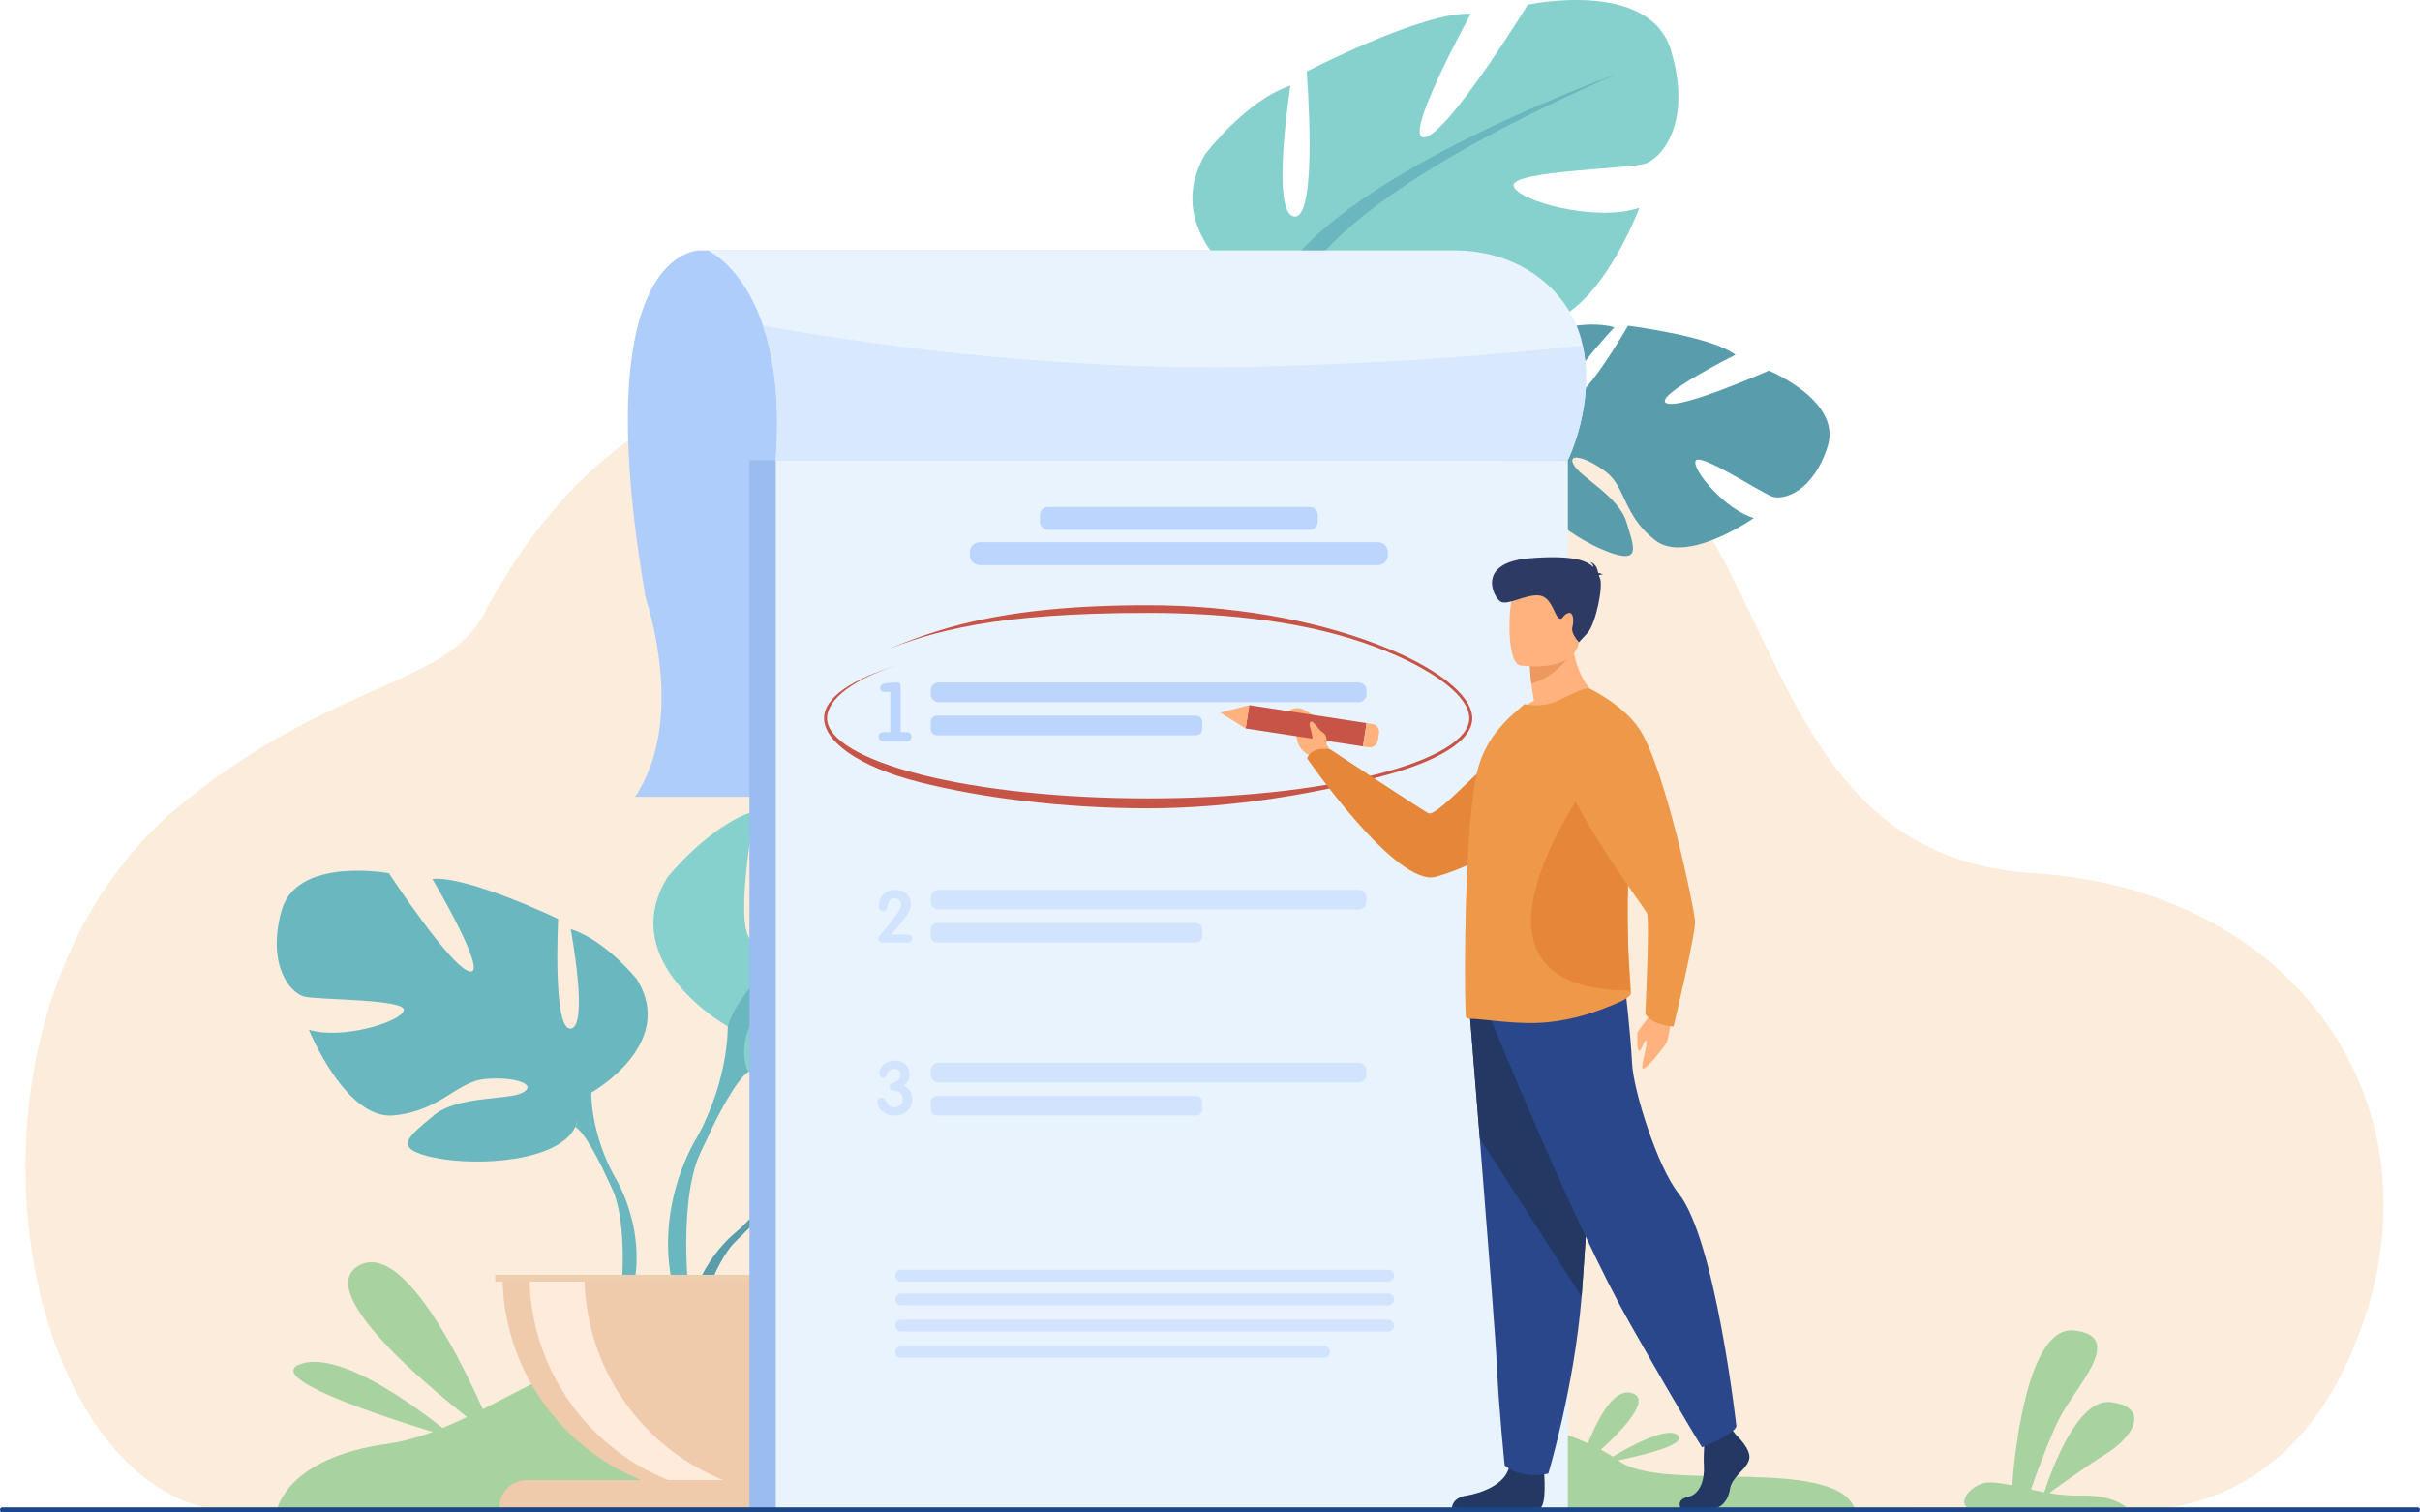
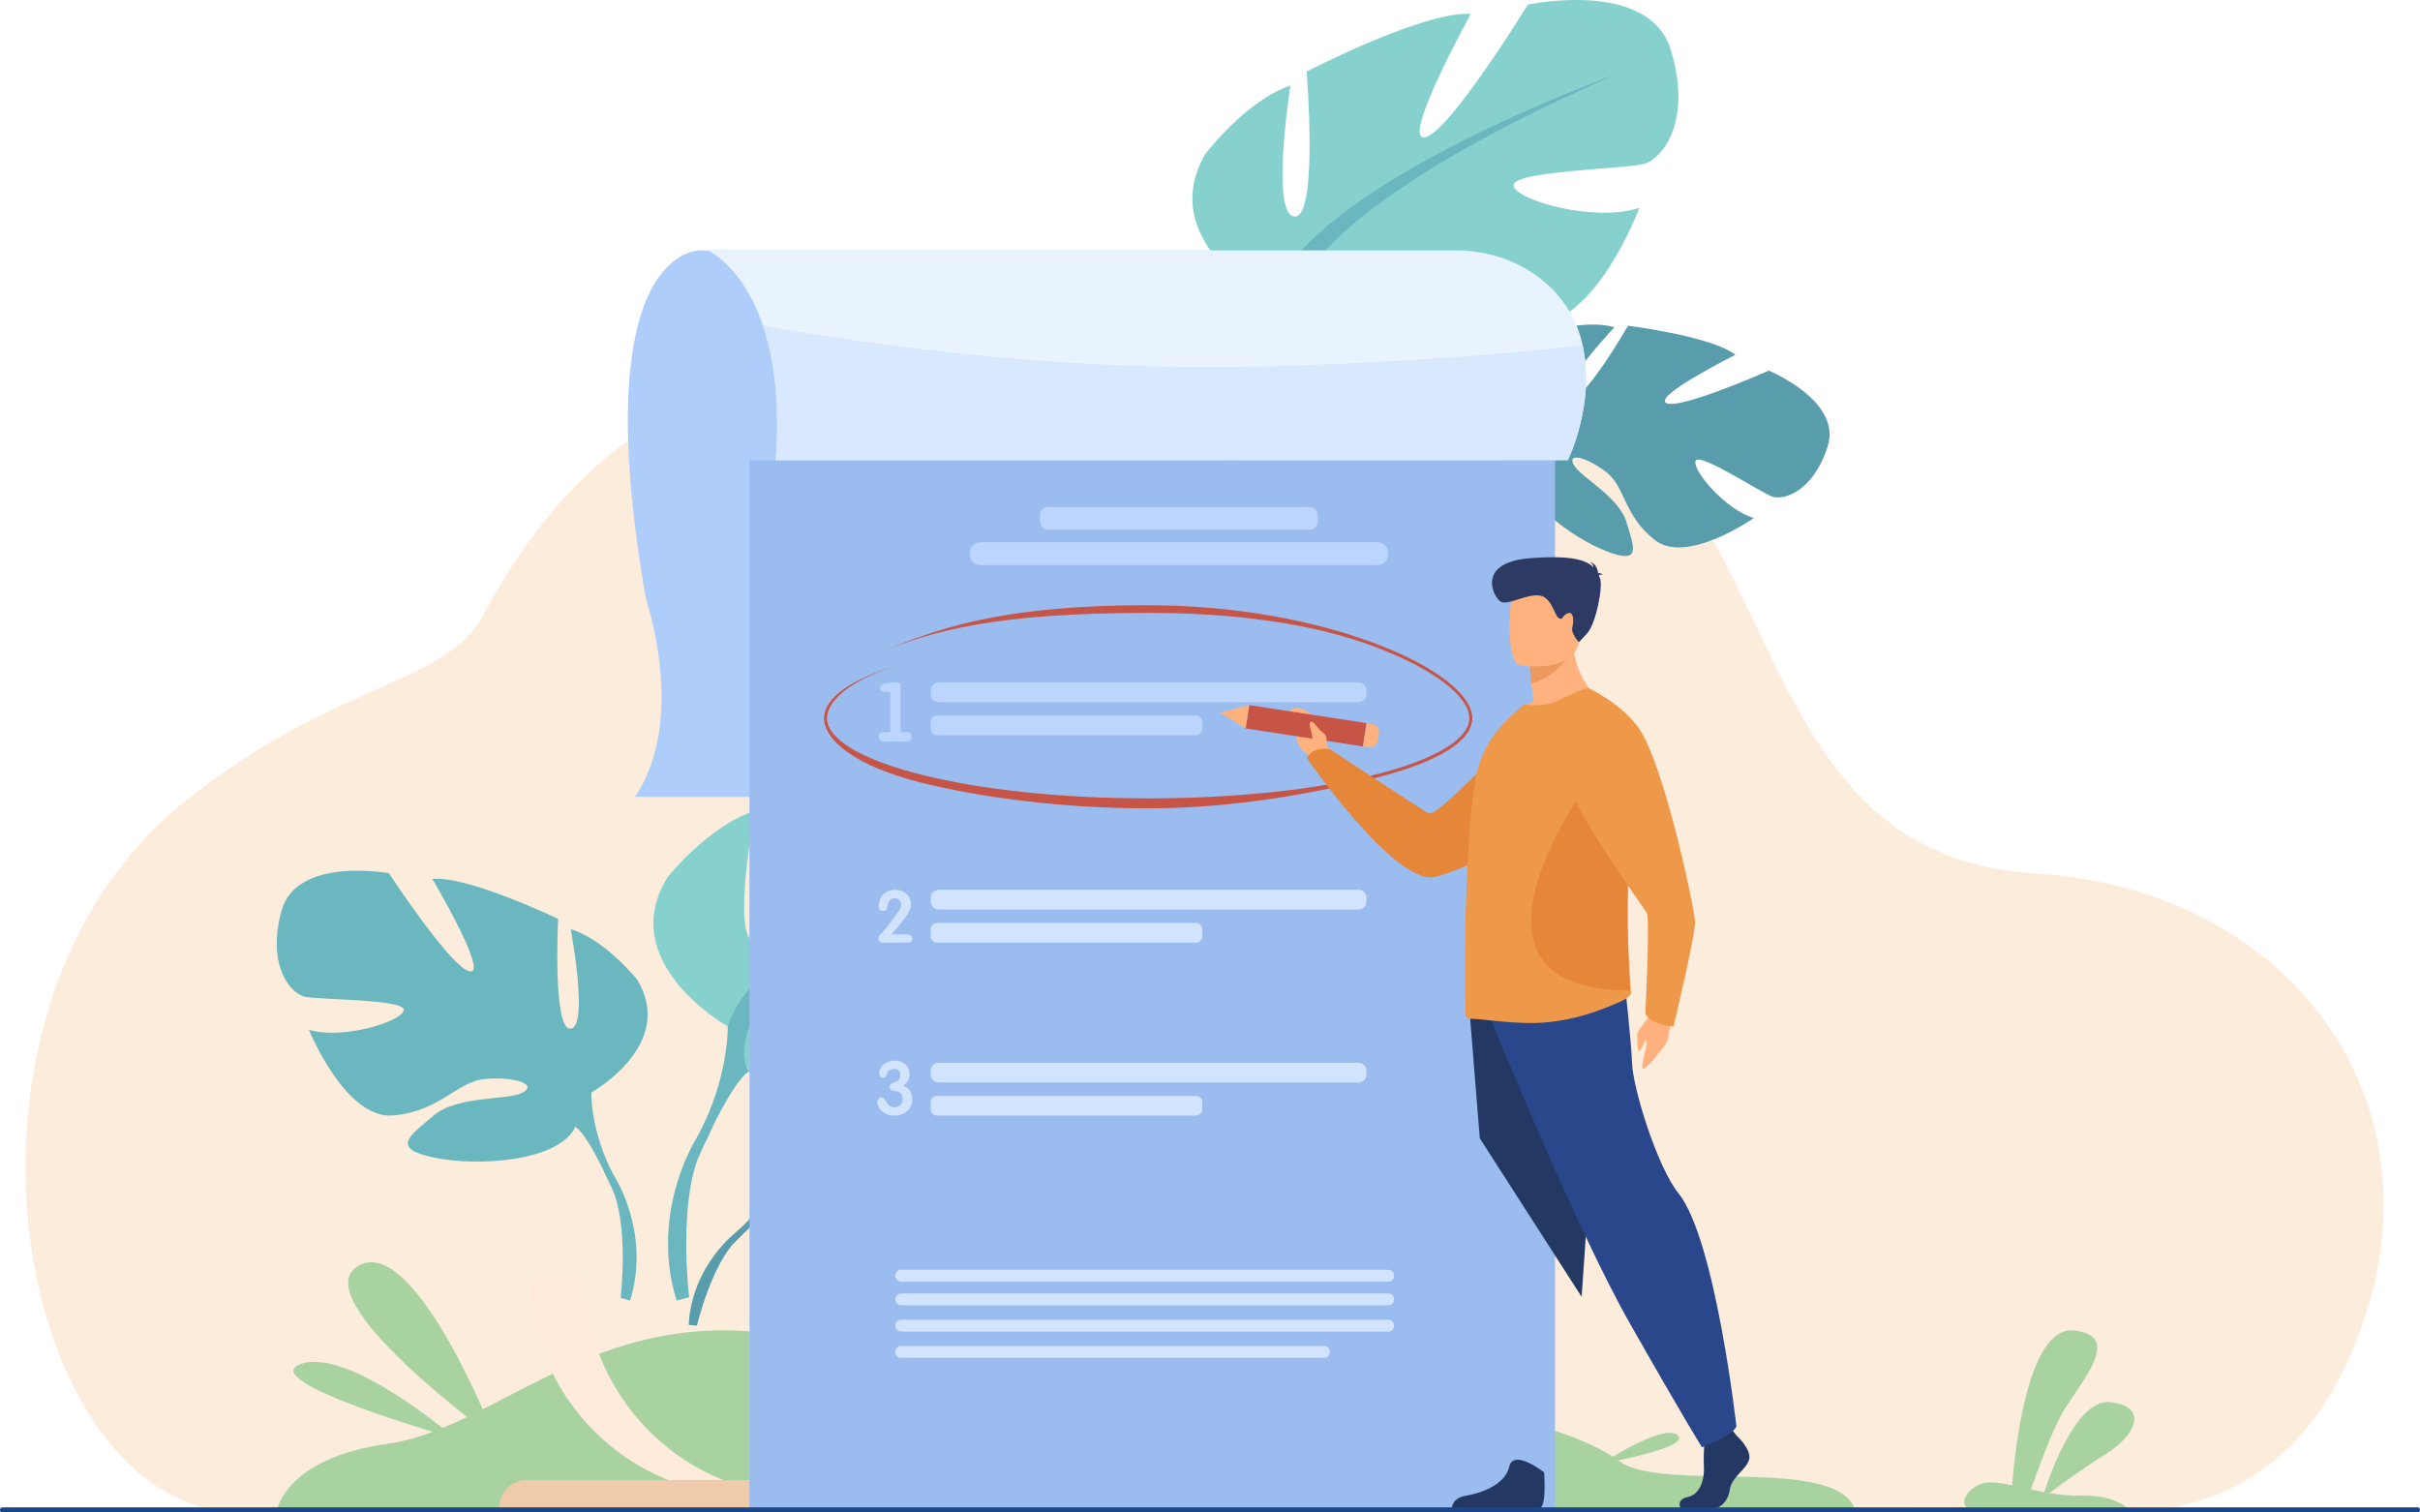
<svg xmlns="http://www.w3.org/2000/svg" width="480" height="300" viewBox="0 0 480 300" fill="none">
  <g clip-path="url(#clip0_826_2236)">
    <path d="M414.16 298.965C414.16 298.965 448.633 307.131 465.603 270.121C487.62 222.106 456.72 176.496 403.416 173.21C326.538 168.471 369.145 45.824 247.83 79.101C213.717 88.459 139.524 40.153 95.847 122.001C88.42 135.918 66.22 135.234 36.64 158.978C-15.539 200.86 3.245 299.409 47.209 299.858C91.172 300.304 414.16 298.965 414.16 298.965Z" fill="#FCECDB" />
    <path d="M54.896 299.677C54.896 299.677 56.498 289.185 76.945 286.362C97.392 283.54 116.406 260.908 150.127 264.191C183.848 267.477 211.828 288.087 250.212 281.772C288.597 275.457 312.633 283.507 321.242 289.855C329.851 296.203 365.483 288.366 368.115 299.998L54.896 299.677Z" fill="#A8D29F" />
    <path d="M138.949 49.659C138.949 49.659 115.872 48.531 128.114 118.814C128.114 118.814 136.349 142.672 125.953 158.049H279.003V49.659H138.949Z" fill="#AFCDFB" />
    <path d="M154.668 232.387C154.668 232.387 143.975 219.922 154.008 212.004C154.008 212.004 161.336 207.57 167.313 207.931C167.313 207.931 158.846 222.118 161.585 223.531C164.325 224.941 169.88 207.042 169.88 207.042C169.88 207.042 186.558 205.427 191.921 208.004C191.921 208.004 177.664 219.663 180.666 220.357C183.67 221.051 199.068 209.607 199.068 209.607C199.068 209.607 214.59 212.247 213.762 221.708C212.933 231.169 207.586 234.092 205.236 233.84C202.884 233.588 189.135 228.344 188.834 230.268C188.536 232.192 196.812 238.483 202.608 238.777C202.608 238.777 191.665 250.836 184.393 247.356C177.12 243.875 176.498 238.357 171.965 236.289C167.432 234.219 163.562 234.226 165.434 236.336C167.307 238.447 175.511 240.498 178.103 245.081C180.696 249.663 183.022 252.754 175.497 251.623C167.973 250.493 155.741 244.991 155.204 238.69C154.668 232.387 154.668 232.387 154.668 232.387Z" fill="#599DAD" />
    <path d="M206.136 221.962C206.136 221.962 163.978 220.338 154.666 232.387C154.666 232.387 152.607 238.548 146.27 244.159L145.283 246.848C145.283 246.848 152.589 239.151 155.202 238.686C155.204 238.688 151.116 223.762 206.136 221.962Z" fill="#599DAD" />
    <path d="M146.272 244.161C146.272 244.161 137.223 250.848 136.595 262.797L138.238 262.943C138.238 262.943 141.128 250.588 146.352 245.756C151.575 240.925 146.272 244.161 146.272 244.161Z" fill="#599DAD" />
    <path d="M117.283 216.712C117.283 216.712 134.292 207.194 126.355 194.277C126.355 194.277 120.005 186.346 113.201 184.307C113.201 184.307 116.83 203.57 113.201 204.022C109.572 204.475 110.707 182.267 110.707 182.267C110.707 182.267 92.79 173.657 85.761 174.336C85.761 174.336 96.874 193.145 93.245 192.692C89.616 192.24 77.144 173.204 77.144 173.204C77.144 173.204 58.775 169.805 55.826 180.682C52.877 191.56 57.639 196.999 60.361 197.678C63.082 198.358 80.544 198.131 80.091 200.398C79.638 202.665 67.845 206.289 61.269 204.25C61.269 204.25 68.525 222.153 78.05 221.246C87.575 220.339 90.524 214.447 96.42 213.995C102.315 213.542 106.625 215.127 103.676 216.714C100.727 218.301 90.749 217.234 85.987 221.28C81.224 225.327 77.37 227.819 86.214 229.631C95.059 231.443 110.935 230.311 114.109 223.512C117.283 216.712 117.283 216.712 117.283 216.712Z" fill="#6BB7BF" />
    <path d="M64.215 184.079C64.215 184.079 111.84 199.489 117.283 216.712C117.283 216.712 117.056 224.418 121.818 233.256V236.655C121.818 236.655 116.828 225.097 114.107 223.51C114.109 223.51 124.767 208.554 64.215 184.079Z" fill="#6BB7BF" />
    <path d="M121.818 233.254C121.818 233.254 129.162 244.399 124.976 257.963L123.087 257.456C123.087 257.456 124.921 242.514 121.079 234.999C117.236 227.486 121.818 233.254 121.818 233.254Z" fill="#6BB7BF" />
    <path d="M144.343 203.586C144.343 203.586 121.922 191.04 132.385 174.014C132.385 174.014 140.754 163.558 149.723 160.869C149.723 160.869 144.94 186.261 149.723 186.858C154.506 187.454 153.011 158.18 153.011 158.18C153.011 158.18 176.628 146.83 185.895 147.725C185.895 147.725 171.247 172.518 176.029 171.921C180.812 171.325 197.254 146.231 197.254 146.231C197.254 146.231 221.469 141.751 225.356 156.09C229.241 170.43 222.964 177.598 219.377 178.495C215.79 179.392 192.772 179.091 193.369 182.078C193.966 185.066 209.513 189.845 218.181 187.156C218.181 187.156 208.615 210.754 196.058 209.56C183.503 208.365 179.616 200.599 171.844 200.002C164.071 199.405 158.391 201.496 162.278 203.586C166.163 205.676 179.317 204.272 185.595 209.605C191.872 214.938 196.954 218.224 185.296 220.614C173.637 223.005 152.71 221.511 148.527 212.55C144.343 203.586 144.343 203.586 144.343 203.586Z" fill="#86D1CD" />
    <path d="M214.296 160.569C214.296 160.569 151.518 180.881 144.343 203.584C144.343 203.584 144.642 213.741 138.364 225.39V229.87C138.364 229.87 144.94 214.636 148.529 212.544C148.529 212.548 134.477 192.832 214.296 160.569Z" fill="#6BB7BF" />
    <path d="M138.364 225.392C138.364 225.392 128.683 240.082 134.201 257.965L136.691 257.298C136.691 257.298 134.272 237.6 139.339 227.695C144.406 217.788 138.364 225.392 138.364 225.392Z" fill="#6BB7BF" />
-     <path d="M143.588 296.745C167.843 296.745 187.506 277.096 187.506 252.859H99.669C99.669 277.096 119.332 296.745 143.588 296.745Z" fill="#EFCBAB" />
    <path d="M154.394 296.408C152.607 296.631 150.787 296.743 148.937 296.743C124.682 296.743 105.02 277.094 105.02 252.857H115.931C115.933 275.25 132.714 293.723 154.394 296.408Z" fill="#FFEBDC" />
    <path d="M188.113 298.977H99.062C99.062 295.986 101.487 293.563 104.48 293.563H182.695C185.686 293.563 188.113 295.988 188.113 298.977Z" fill="#EFCBAB" />
-     <path d="M188.505 252.857H98.225V254.203H188.505V252.857Z" fill="#EFCDAF" />
+     <path d="M188.505 252.857H98.225V254.203V252.857Z" fill="#EFCDAF" />
    <path d="M302.51 85.995C302.51 85.995 294.817 71.489 306.345 65.965C306.345 65.965 314.468 63.248 320.22 64.91C320.22 64.91 308.843 76.895 311.205 78.872C313.567 80.851 322.919 64.603 322.919 64.603C322.919 64.603 339.544 66.684 344.213 70.375C344.213 70.375 327.743 78.622 330.521 79.958C333.297 81.293 350.836 73.506 350.836 73.506C350.836 73.506 365.4 79.487 362.514 88.536C359.628 97.585 353.769 99.263 351.531 98.502C349.293 97.741 337.03 89.608 336.315 91.42C335.6 93.232 342.294 101.183 347.883 102.742C347.883 102.742 334.558 112.107 328.226 107.115C321.896 102.125 322.501 96.605 318.532 93.593C314.564 90.58 310.786 89.737 312.149 92.205C313.512 94.675 321.067 98.476 322.59 103.515C324.113 108.554 325.704 112.079 318.612 109.325C311.52 106.571 300.794 98.521 301.655 92.256C302.51 85.995 302.51 85.995 302.51 85.995Z" fill="#599DAD" />
    <path d="M355.014 87.113C355.014 87.113 314.239 76.282 302.51 85.995C302.51 85.995 299.147 91.556 291.734 95.641L290.181 98.048C290.181 98.048 298.999 92.14 301.651 92.26C301.651 92.26 300.941 76.8 355.014 87.113Z" fill="#599DAD" />
    <path d="M291.734 95.639C291.734 95.639 281.438 100.179 278.198 111.697L279.768 112.201C279.768 112.201 285.303 100.781 291.458 97.214C297.618 93.646 291.734 95.639 291.734 95.639Z" fill="#599DAD" />
    <path d="M251.853 59.83C251.853 59.83 229.069 47.956 239.02 30.625C239.02 30.625 247.075 19.927 255.96 16.972C255.96 16.972 251.935 42.493 256.734 42.948C261.533 43.402 259.167 14.185 259.167 14.185C259.167 14.185 282.435 2.137 291.724 2.756C291.724 2.756 277.821 27.975 282.585 27.234C287.348 26.496 303.034 0.925 303.034 0.925C303.034 0.925 327.105 -4.274 331.416 9.942C335.728 24.158 329.666 31.512 326.108 32.513C322.549 33.515 299.531 33.901 300.218 36.87C300.904 39.839 316.585 44.153 325.169 41.209C325.169 41.209 316.311 65.082 303.725 64.26C291.139 63.441 287.023 55.792 279.236 55.426C271.45 55.061 265.834 57.32 269.78 59.294C273.726 61.269 286.832 59.473 293.266 64.616C299.7 69.76 304.877 72.894 293.294 75.629C281.712 78.365 260.751 77.494 256.299 68.662C251.853 59.83 251.853 59.83 251.853 59.83Z" fill="#86D1CD" />
    <path d="M320.492 14.754C320.492 14.754 258.346 36.925 251.851 59.83C251.851 59.83 252.453 69.973 246.524 81.804L246.658 86.283C246.658 86.283 252.777 70.86 256.301 68.662C256.303 68.664 241.672 49.375 320.492 14.754Z" fill="#6BB7BF" />
    <path d="M246.526 81.805C246.526 81.805 237.288 96.777 243.336 114.488L245.805 113.745C245.805 113.745 242.802 94.129 247.57 84.077C252.339 74.024 246.526 81.805 246.526 81.805Z" fill="#6BB7BF" />
    <path d="M308.441 91.259H148.653V299.489H308.441V91.259Z" fill="#9ABCEF" />
-     <path d="M310.979 91.259H153.876V299.489H310.979V91.259Z" fill="#E9F3FE" />
    <path d="M421.755 298.979H390.098C388.402 297.54 391.271 294.275 394.271 294.056C395.573 293.958 397.22 294.23 399.103 294.628C399.537 288.846 402.025 262.854 411.402 263.899C421.944 265.068 411.402 275.345 408.423 281.431C406.215 285.938 403.885 292.4 402.821 295.45C403.676 295.635 404.564 295.817 405.468 295.984C406.865 291.696 412.064 277.275 418.677 278.115C426.439 279.099 423.319 284.881 417.818 288.313C413.78 290.837 408.825 294.423 406.469 296.156C408.465 296.481 410.547 296.7 412.661 296.651C418.082 296.524 420.73 298.121 421.755 298.979Z" fill="#A8D29F" />
    <path d="M310.981 91.257C310.979 91.259 310.979 91.259 310.979 91.259H153.876C154.745 79.388 153.435 70.769 151.337 64.569C147.308 52.648 140.364 49.659 140.364 49.659H288.528C301.174 49.659 310.979 57.271 313.648 67.376C313.748 67.755 313.841 68.135 313.92 68.512C316.455 80.073 311.085 91.046 310.981 91.257Z" fill="#E9F3FE" />
    <path d="M310.981 91.257C310.979 91.259 310.979 91.259 310.979 91.259H153.876C154.745 79.387 153.435 70.769 151.337 64.569C167.392 67.507 207.157 73.766 249.719 72.713C277.254 72.031 299.013 70.19 313.92 68.514C316.455 80.073 311.085 91.046 310.981 91.257Z" fill="#D8E8FD" />
    <path d="M269.48 139.275H186.166C185.311 139.275 184.61 138.574 184.61 137.72V136.923C184.61 136.068 185.311 135.368 186.166 135.368H269.48C270.335 135.368 271.035 136.068 271.035 136.923V137.72C271.035 138.574 270.335 139.275 269.48 139.275Z" fill="#BBD5FC" />
    <path d="M237.233 145.844H185.839C185.164 145.844 184.612 145.292 184.612 144.618V143.167C184.612 142.491 185.164 141.941 185.839 141.941H237.235C237.909 141.941 238.462 142.493 238.462 143.167V144.618C238.462 145.292 237.909 145.844 237.233 145.844Z" fill="#BBD5FC" />
    <path d="M176.586 145.213V137.237H175.532C174.892 137.237 174.573 136.972 174.573 136.44C174.573 136.056 174.823 135.786 175.325 135.626C175.581 135.541 175.987 135.478 176.545 135.435C177.104 135.393 177.553 135.372 177.894 135.372C178.223 135.372 178.432 135.439 178.517 135.571C178.602 135.705 178.645 136.042 178.645 136.584V145.215H179.732C180.434 145.215 180.786 145.517 180.786 146.124C180.786 146.761 180.434 147.082 179.732 147.082H175.357C175.048 147.082 174.79 146.999 174.583 146.834C174.376 146.67 174.273 146.439 174.273 146.14C174.273 145.523 174.63 145.215 175.343 145.215H176.586V145.213Z" fill="#BBD5FC" />
    <path d="M269.48 180.4H186.166C185.311 180.4 184.61 179.7 184.61 178.846V178.048C184.61 177.194 185.311 176.494 186.166 176.494H269.48C270.335 176.494 271.035 177.194 271.035 178.048V178.846C271.035 179.7 270.335 180.4 269.48 180.4Z" fill="#D2E4FD" />
    <path d="M237.233 186.969H185.839C185.164 186.969 184.612 186.417 184.612 185.744V184.293C184.612 183.619 185.164 183.067 185.839 183.067H237.235C237.909 183.067 238.462 183.619 238.462 184.293V185.744C238.462 186.417 237.909 186.969 237.233 186.969Z" fill="#D2E4FD" />
    <path d="M180.95 186.174C180.95 186.705 180.579 186.971 179.835 186.971H175.207C174.539 186.971 174.206 186.703 174.206 186.168C174.206 185.999 174.295 185.8 174.474 185.575C174.736 185.275 175.121 184.822 175.631 184.221C176.403 183.253 177.047 182.417 177.565 181.711C177.743 181.476 177.997 181.119 178.326 180.64C178.598 180.161 178.734 179.757 178.734 179.428C178.734 179.061 178.617 178.758 178.381 178.519C178.146 178.279 177.845 178.16 177.477 178.16C177.12 178.16 176.809 178.271 176.545 178.499C176.366 178.649 176.224 178.931 176.123 179.345C175.991 179.881 175.905 180.191 175.869 180.274C175.729 180.575 175.497 180.725 175.178 180.725C174.896 180.725 174.675 180.621 174.514 180.414C174.364 180.236 174.289 180 174.289 179.71C174.289 179.381 174.34 179.047 174.443 178.71C174.669 177.985 175.069 177.431 175.641 177.046C176.188 176.678 176.85 176.496 177.632 176.496C178.487 176.496 179.202 176.755 179.776 177.273C180.369 177.819 180.666 178.515 180.666 179.363C180.666 179.994 180.455 180.644 180.03 181.311C179.795 181.679 179.311 182.328 178.576 183.26C178.2 183.741 177.607 184.437 176.799 185.35H179.847C180.583 185.348 180.95 185.624 180.95 186.174Z" fill="#D2E4FD" />
    <path d="M269.48 214.705H186.166C185.311 214.705 184.61 214.005 184.61 213.15V212.353C184.61 211.498 185.311 210.798 186.166 210.798H269.48C270.335 210.798 271.035 211.498 271.035 212.353V213.15C271.035 214.007 270.335 214.705 269.48 214.705Z" fill="#D2E4FD" />
    <path d="M237.233 221.276H185.839C185.164 221.276 184.612 220.724 184.612 220.05V218.599C184.612 217.926 185.164 217.374 185.839 217.374H237.235C237.909 217.374 238.462 217.926 238.462 218.599V220.05C238.462 220.724 237.909 221.276 237.233 221.276Z" fill="#D2E4FD" />
    <path d="M180.95 218.005C180.95 219.003 180.599 219.807 179.898 220.411C179.234 220.988 178.393 221.276 177.374 221.276C176.586 221.276 175.912 221.089 175.355 220.714C174.47 220.119 174.029 219.403 174.029 218.567C174.029 218.327 174.106 218.12 174.26 217.948C174.415 217.775 174.612 217.688 174.851 217.688C175.101 217.688 175.337 217.856 175.558 218.193C175.914 218.751 176.121 219.058 176.178 219.117C176.494 219.454 176.903 219.62 177.404 219.62C178.077 219.62 178.558 219.37 178.846 218.871C178.98 218.622 179.047 218.305 179.047 217.919C179.047 216.978 178.495 216.454 177.388 216.349C176.763 216.292 176.45 216.028 176.45 215.555C176.45 215.21 176.63 214.965 176.994 214.821C177.672 214.571 178.016 214.441 178.026 214.431C178.389 214.191 178.57 213.773 178.57 213.177C178.57 212.822 178.464 212.542 178.253 212.335C178.042 212.128 177.76 212.024 177.404 212.024C176.964 212.024 176.618 212.13 176.371 212.341C176.159 212.523 175.983 212.836 175.838 213.278C175.723 213.615 175.503 213.783 175.178 213.783C174.949 213.783 174.758 213.682 174.61 213.481C174.461 213.278 174.386 213.059 174.386 212.818C174.386 212.519 174.468 212.221 174.632 211.925C174.902 211.425 175.314 211.036 175.873 210.758C176.383 210.498 176.939 210.368 177.546 210.368C178.363 210.368 179.043 210.616 179.588 211.111C180.13 211.606 180.402 212.257 180.402 213.063C180.402 214.033 179.998 214.802 179.191 215.368C180.363 215.837 180.95 216.716 180.95 218.005Z" fill="#D2E4FD" />
    <path d="M259.776 105.09H207.876C206.989 105.09 206.261 104.363 206.261 103.474V102.165C206.261 101.279 206.989 100.552 207.876 100.552H259.776C260.666 100.552 261.391 101.279 261.391 102.165V103.474C261.391 104.363 260.664 105.09 259.776 105.09Z" fill="#BBD5FC" />
    <path d="M273.308 112.085H194.34C193.249 112.085 192.36 111.194 192.36 110.106V109.53C192.36 108.44 193.251 107.549 194.34 107.549H273.308C274.399 107.549 275.29 108.44 275.29 109.53V110.106C275.29 111.194 274.399 112.085 273.308 112.085Z" fill="#BBD5FC" />
    <path d="M227.738 160.332C210.624 160.332 194.383 158.186 182.276 155.118C170.044 152.019 163.456 146.954 163.456 142.461C163.456 138.39 168.826 134.644 178.984 131.632C169.248 134.52 164.043 138.759 164.043 142.461C164.043 146.568 170.792 150.635 182.559 153.616C194.624 156.673 210.669 158.357 227.738 158.357C244.808 158.357 260.854 156.675 272.918 153.616C284.685 150.635 291.434 146.57 291.434 142.461C291.434 138.112 284.328 132.703 272.888 128.352C259.88 123.403 243.846 121.566 227.738 121.566C197.498 121.566 185.049 125.093 174.248 129.515C185.095 125.075 197.39 120.044 227.738 120.044C243.911 120.044 260.016 122.782 273.083 127.756C284.764 132.2 292.021 137.836 292.021 142.463C292.021 146.956 285.284 151.136 273.052 154.235C260.944 157.302 244.851 160.332 227.738 160.332Z" fill="#C65447" />
    <path d="M331.664 200.422C331.664 200.422 331.102 205.897 330.482 206.932C329.865 207.967 327.231 211.277 326.11 211.927C324.989 212.576 326.794 207.567 326.567 206.591C326.337 205.617 325.643 208.371 325.149 208.434C324.656 208.497 324.781 206.021 324.765 205.118C324.747 204.217 327.17 201.989 328.025 200.069C328.878 198.149 331.664 200.422 331.664 200.422Z" fill="#FFB27D" />
    <path d="M264.354 149.927L263.095 147.552C263.095 147.552 263.72 143.321 258.415 140.646C258.415 140.646 256.476 139.857 255.383 141.438C254.376 142.893 257.304 142.631 257.148 145.119C256.992 147.609 258.174 149.07 259.821 149.88L261.181 151.455L264.354 149.927Z" fill="#FFB27D" />
    <path d="M314.485 144.253C314.485 144.253 309.929 166.594 284.86 173.894C277.035 176.173 259.256 150.428 259.256 150.428C259.256 150.428 259.882 148.056 263.797 148.6C263.797 148.6 281.107 160.051 283.286 161.295C285.219 162.399 297.937 147.106 303.733 144.638C309.531 142.173 314.485 144.253 314.485 144.253Z" fill="#E58638" />
    <path d="M247.775 139.858L247.064 144.484L270.343 148.056L271.054 143.431L247.775 139.858Z" fill="#C65447" />
    <path d="M242.01 141.341L247.067 144.482L247.777 139.859L242.01 141.341Z" fill="#FFB27D" />
    <path d="M273.527 145.381L273.302 146.844C273.164 147.743 272.321 148.36 271.421 148.222L270.345 148.058L271.056 143.433L272.228 143.613C273.076 143.741 273.659 144.533 273.527 145.381Z" fill="#FFB27D" />
    <path d="M344.414 284.702C344.414 284.702 347.524 287.537 346.918 289.553C346.311 291.568 343.504 292.911 343.127 295.373C342.747 297.837 341.23 299.18 339.865 299.18C338.5 299.18 333.356 299.18 333.356 299.18C333.356 299.18 332.351 297.447 334.778 296.925C337.205 296.404 338.12 293.51 337.968 290.823C337.816 288.136 338.196 284.554 338.196 284.554L343.354 283.361L344.414 284.702Z" fill="#233862" />
    <path d="M306.26 292.039C306.26 292.039 306.818 298.492 305.453 299.164L287.979 299.127C287.979 299.127 287.979 297.112 290.786 296.664C293.593 296.215 298.524 294.573 299.356 290.916C300.191 287.261 306.26 292.039 306.26 292.039Z" fill="#233862" />
-     <path d="M291.507 200.866C291.507 200.866 292.429 212.18 293.511 225.779C294.984 244.253 296.755 266.945 296.93 271.244C297.232 278.708 298.447 290.649 298.447 290.649C298.447 290.649 301.328 293.486 307.094 292.29C307.094 292.29 312.232 275.246 313.701 257.21C313.723 256.914 313.745 256.618 313.77 256.319C315.135 237.96 317.259 199.3 317.259 199.3L291.507 200.866Z" fill="#2B478B" />
    <path d="M291.507 200.866C291.507 200.866 292.429 212.18 293.511 225.779L313.701 257.21C313.723 256.914 313.745 256.618 313.77 256.319C315.135 237.96 317.259 199.3 317.259 199.3L291.507 200.866Z" fill="#233862" />
    <path d="M295.717 202.21C295.717 202.21 312.328 243.183 323.252 262.438C334.174 281.693 337.588 287.067 337.588 287.067C337.588 287.067 343.846 284.603 344.414 282.925C344.414 282.925 340.237 245.752 332.923 236.689C328.79 231.569 323.935 216.203 323.707 210.829C323.48 205.455 322.229 194.821 322.229 194.821L295.717 202.21Z" fill="#2B478B" />
    <path d="M317.574 139.068C317.574 139.068 306.335 144.486 299.854 142.475C299.854 142.475 301.448 140.464 304.241 138.968C304.017 137.669 303.843 136.541 303.741 135.585C303.467 133.377 303.467 132.127 303.467 132.127L307.803 128.718L311.916 125.457C311.591 134.629 317.574 139.068 317.574 139.068Z" fill="#FFB27D" />
    <path d="M323.496 196.919C323.52 197.605 322.05 198.391 321.402 198.685C316.593 200.793 312.107 202.265 307.023 202.756C301.018 203.369 293.914 202.019 291.472 202.07C291.223 202.07 290.999 201.972 290.8 201.8C290.626 201.676 290.502 194.443 290.626 185.346C290.626 184.978 290.626 184.609 290.65 184.242V184.12C290.701 180.564 290.825 176.836 290.999 173.111C291.349 164.92 291.996 157.024 293.093 152.66C294.413 147.512 297.405 144.102 300.12 141.627L302.362 139.664C304.604 140.107 306.972 139.983 309.34 138.83C311.932 137.58 314.722 136.23 315.171 136.573C318.561 139.049 320.854 144.616 322.074 151.727C322.773 155.822 323.122 160.407 323.096 165.214C323.096 166.98 323.045 168.794 322.946 170.584C322.348 180.295 322.946 188.729 323.295 193.609C323.396 195.032 323.472 196.134 323.496 196.919Z" fill="#EE9849" />
    <path d="M323.297 196.473C283.938 196.394 316.038 153.797 316.038 153.797L322.415 151.727C322.919 156.102 323.173 161.001 323.155 166.136C323.155 168.023 323.118 169.961 323.047 171.873C322.612 182.249 323.045 191.259 323.297 196.473Z" fill="#E58638" />
    <path d="M311.991 128.963C311.991 128.963 309.149 134.136 303.741 135.583C303.467 133.375 303.467 132.125 303.467 132.125L307.803 128.716L311.991 128.963Z" fill="#ED985F" />
    <path d="M301.489 131.977C301.489 131.977 312.212 133.73 313.217 127.143C314.225 120.556 316.286 116.347 309.483 114.948C302.679 113.55 300.961 115.868 300.081 117.984C299.202 120.101 298.727 131.352 301.489 131.977Z" fill="#FFB27D" />
    <path d="M317.117 114.161C317.214 114.049 317.438 113.96 317.937 113.932C317.937 113.932 317.537 113.682 317.005 113.67C316.899 112.976 316.532 111.746 315.336 111.448C315.336 111.448 315.977 111.791 316.063 112.527C314.678 111.107 311.711 110.072 303.493 110.719C292.665 111.574 296.233 118.502 297.634 119.328C299.036 120.154 302.565 117.889 305.177 118.096C307.789 118.303 308.286 122.076 309.172 122.593C310.057 123.111 309.71 122.195 310.908 121.653C312.107 121.112 312.222 123.096 311.875 124.387C311.528 125.678 313.177 127.38 313.177 127.38C313.177 127.38 313.177 127.38 314.842 125.588C316.508 123.796 318.075 116.209 317.32 114.591C317.251 114.451 317.184 114.307 317.117 114.161Z" fill="#2C3A64" />
    <path d="M315.167 136.519C315.167 136.519 321.95 139.729 325.204 144.665C330.249 152.319 336.098 180.217 336.205 182.801C336.313 185.384 331.936 203.622 331.936 203.622C331.936 203.622 327.497 203.33 326.351 201.092C326.351 201.092 327.239 182.352 326.676 181.147C326.114 179.941 308.171 156.009 310.187 150.901C312.208 145.797 315.167 136.519 315.167 136.519Z" fill="#EE9849" />
    <path d="M263.07 147.441C263.07 147.441 263.44 145.986 262.428 145.33C261.417 144.675 260.487 142.895 260.06 143.136C259.177 143.636 260.544 145.19 260.294 147.126C260.207 147.806 261.789 149.584 263.07 147.441Z" fill="#FFB27D" />
    <path d="M98.225 285.344C98.225 285.344 82.288 244.569 71.112 251.061C59.936 257.553 98.225 285.344 98.225 285.344Z" fill="#A8D29F" />
    <path d="M90.345 285.344C90.345 285.344 69.293 267.164 59.676 270.539C50.06 273.916 90.345 285.344 90.345 285.344Z" fill="#A8D29F" />
-     <path d="M313.254 291.215C313.254 291.215 318.106 274.359 323.796 276.347C329.489 278.336 313.254 291.215 313.254 291.215Z" fill="#A8D29F" />
    <path d="M317.681 290.295C317.681 290.295 330.066 282.172 332.787 284.682C335.509 287.195 317.681 290.295 317.681 290.295Z" fill="#A8D29F" />
    <path d="M275.359 254.205H178.753C178.107 254.205 177.577 253.677 177.577 253.03C177.577 252.385 178.105 251.855 178.753 251.855H275.357C276.003 251.855 276.533 252.382 276.533 253.03C276.533 253.675 276.005 254.205 275.359 254.205Z" fill="#D2E4FD" />
    <path d="M275.359 258.907H178.753C178.107 258.907 177.577 258.377 177.577 257.732C177.577 257.087 178.105 256.557 178.753 256.557H275.357C276.003 256.557 276.533 257.087 276.533 257.732C276.533 258.377 276.005 258.907 275.359 258.907Z" fill="#D2E4FD" />
    <path d="M275.359 264.118H178.753C178.107 264.118 177.577 263.591 177.577 262.943C177.577 262.298 178.105 261.768 178.753 261.768H275.357C276.003 261.768 276.533 262.296 276.533 262.943C276.533 263.589 276.005 264.118 275.359 264.118Z" fill="#D2E4FD" />
    <path d="M262.676 269.328H178.676C178.072 269.328 177.579 268.835 177.579 268.232V268.076C177.579 267.473 178.072 266.98 178.676 266.98H262.676C263.279 266.98 263.773 267.473 263.773 268.076V268.232C263.773 268.835 263.279 269.328 262.676 269.328Z" fill="#D2E4FD" />
    <path d="M479.533 300H0.467C0.211 300 0 299.791 0 299.533V299.446C0 299.19 0.211 298.979 0.467 298.979H479.533C479.791 298.979 480 299.19 480 299.446V299.533C480 299.789 479.791 300 479.533 300Z" fill="#1C468A" />
  </g>
  <defs>
    <clipPath id="clip0_826_2236">
      <rect width="480" height="300" fill="white" />
    </clipPath>
  </defs>
</svg>